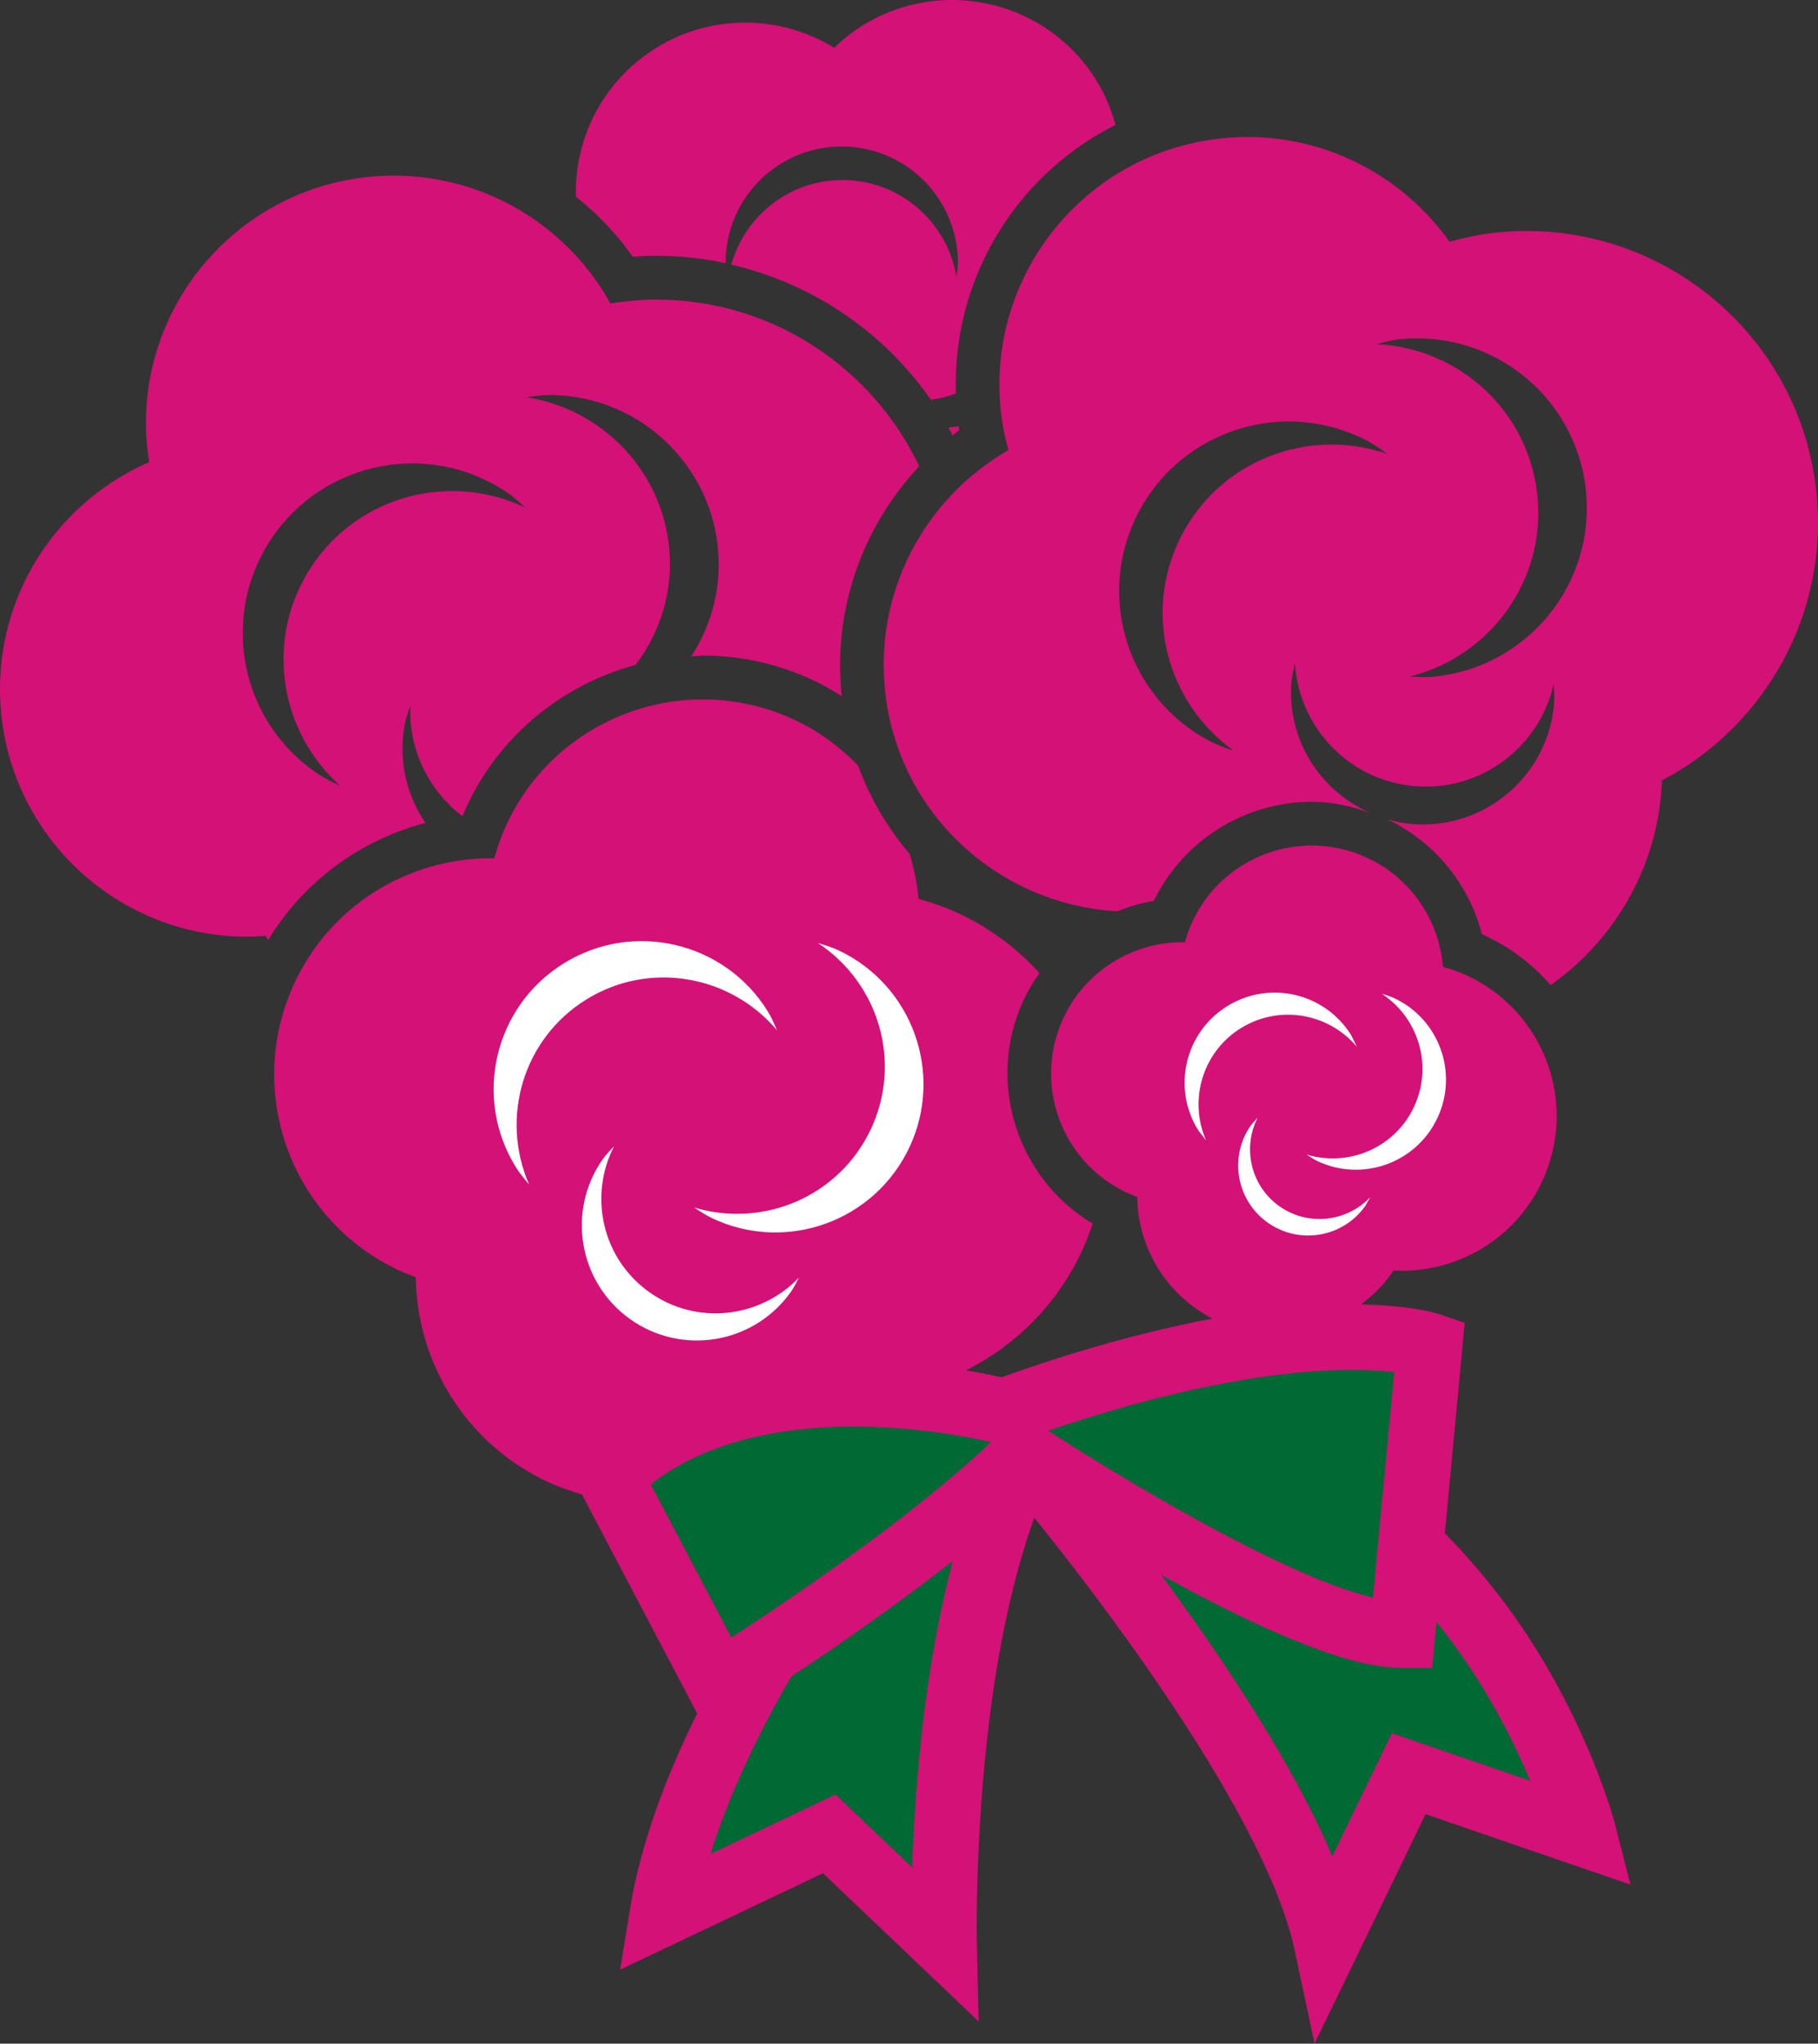
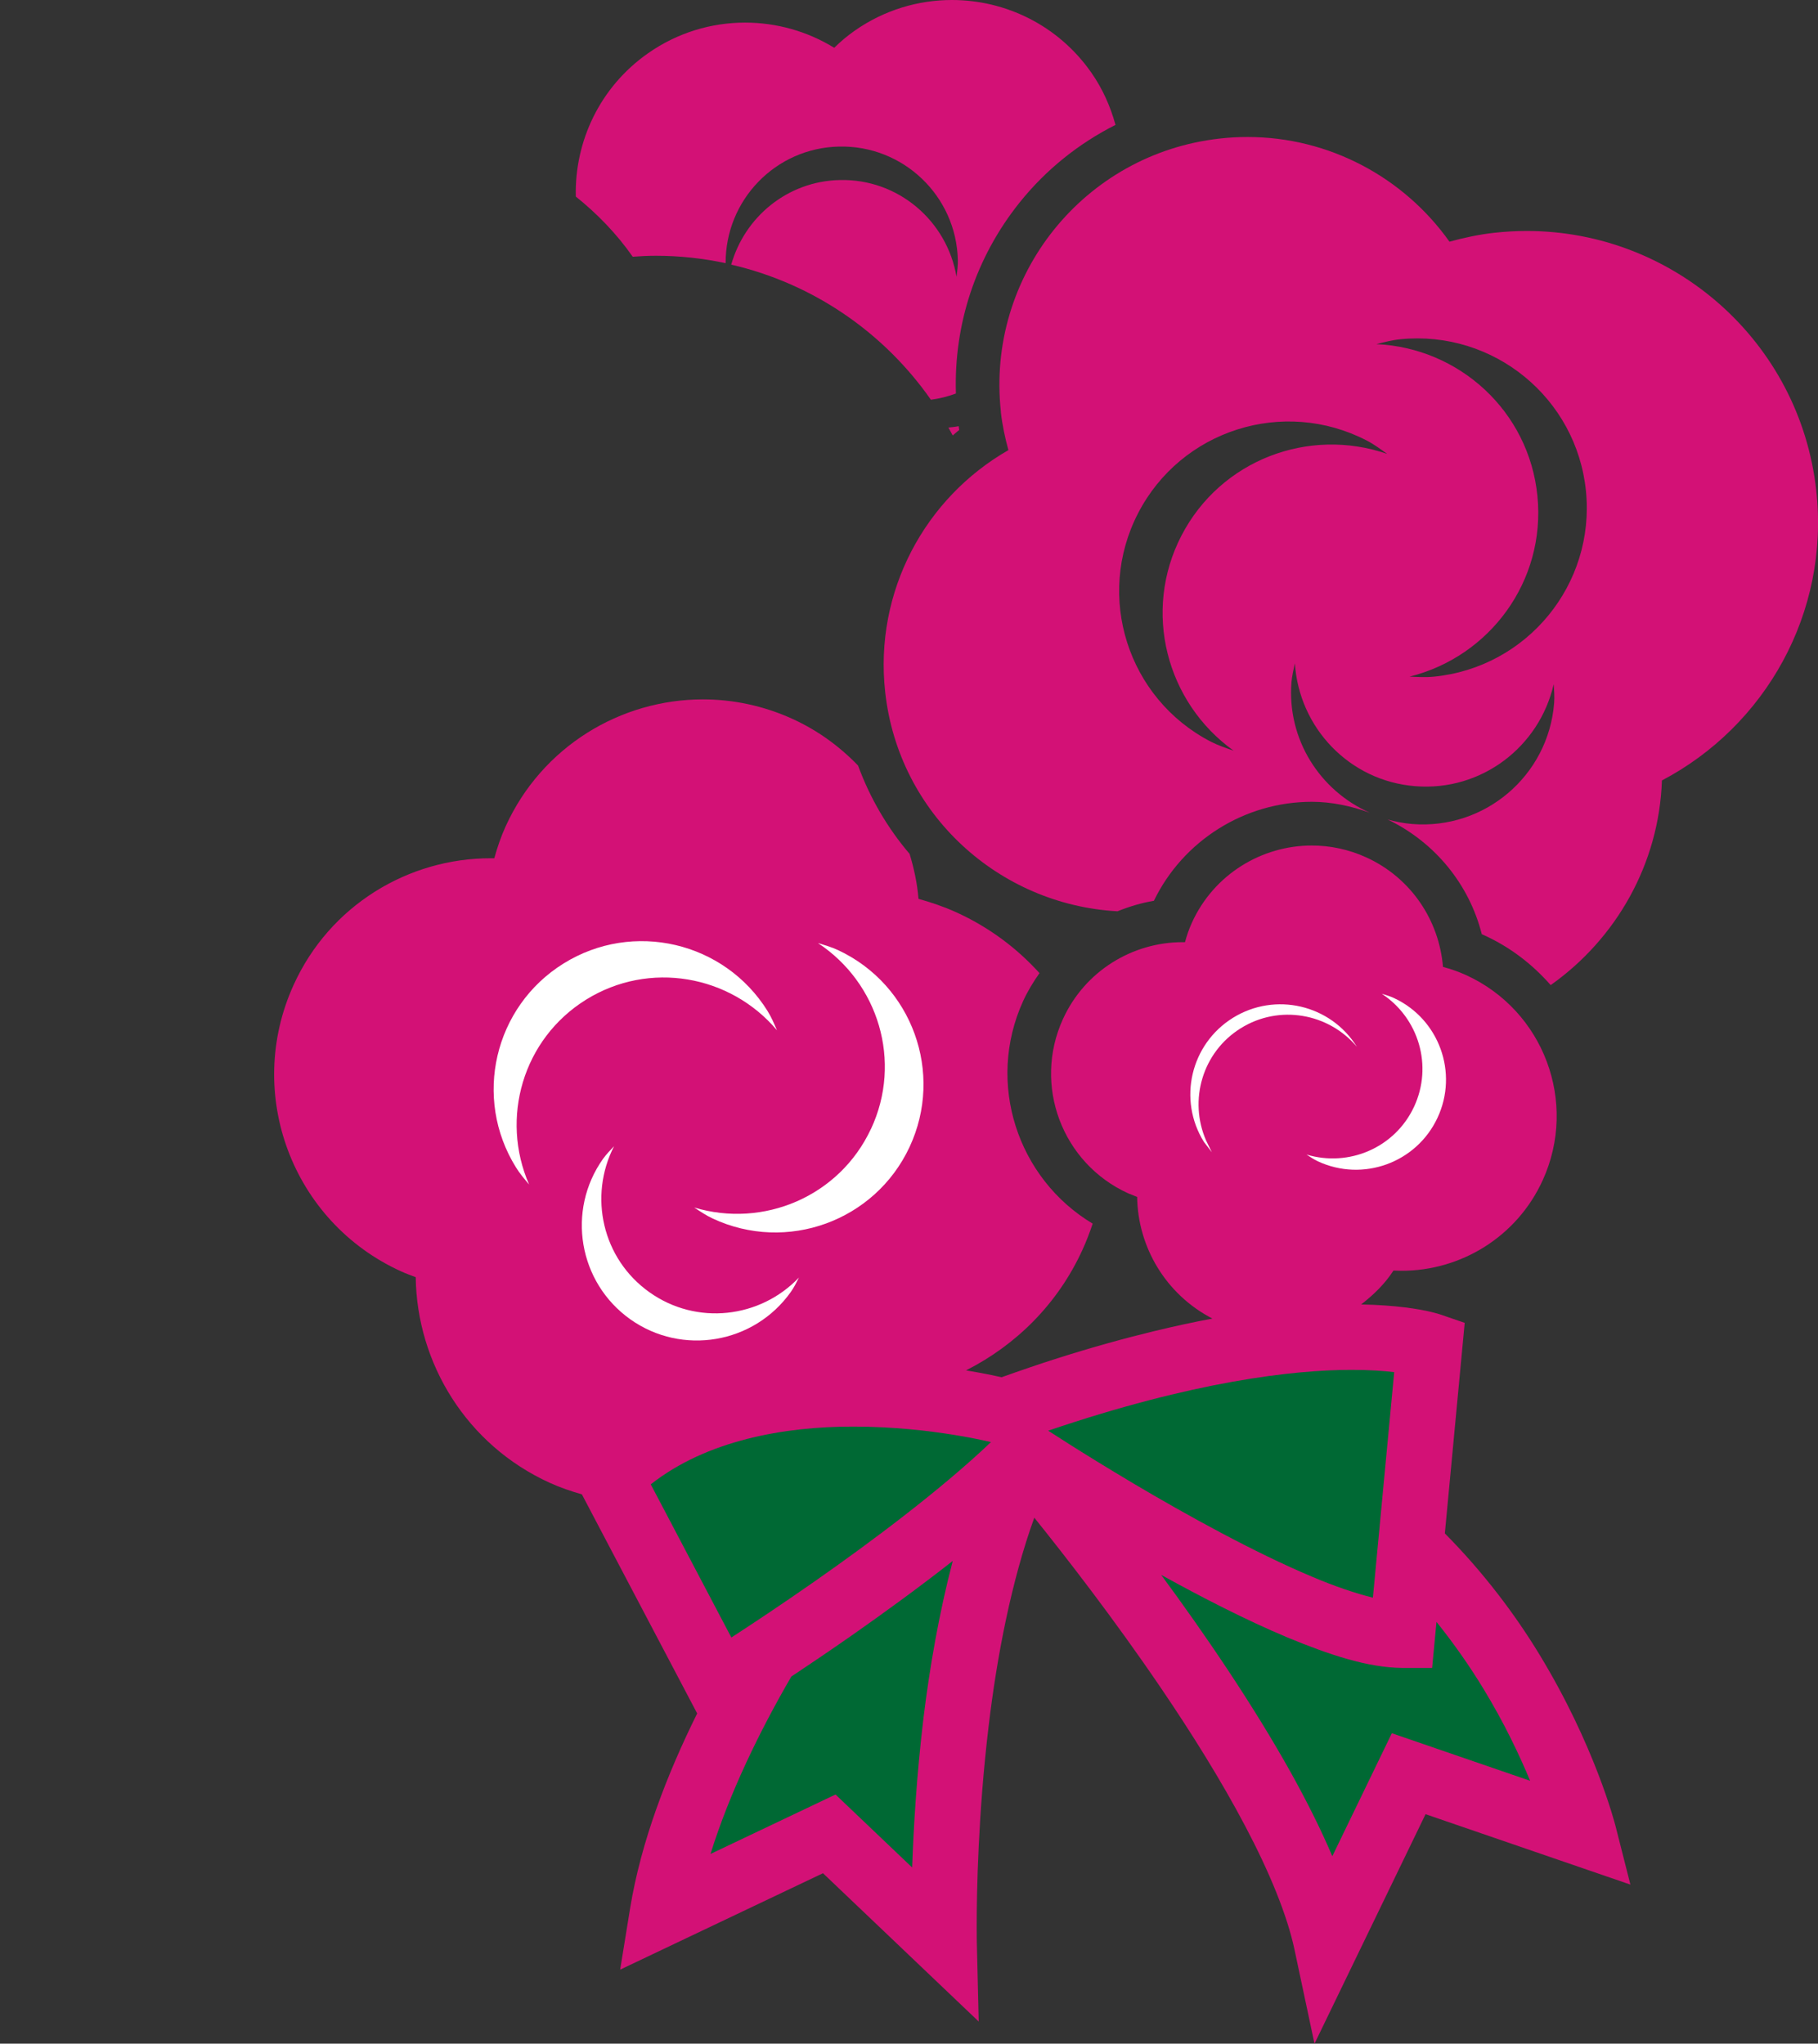
<svg xmlns="http://www.w3.org/2000/svg" id="_イヤー_2" viewBox="0 0 415.72 467.36">
  <rect x="0" y="0" width="415.72" height="467.36" fill="#333333" stroke="none" />
  <defs>
    <style>.cls-1{fill:#fff;}.cls-2{fill:#006934;}.cls-3{fill:#d31176;}</style>
  </defs>
  <g id="_イヤー_1-2">
    <g>
      <path class="cls-3" d="M311.25,298.31c2.8-2.17,5.4-4.65,7.39-7.75l1.88,.05c13.46,0,26.32-7.68,32.26-20.73,8.1-17.81,.22-38.81-17.58-46.91-1.72-.78-3.47-1.37-5.24-1.86-.85-10.55-7.23-20.34-17.54-25.04-4.04-1.84-8.28-2.71-12.45-2.71-11.44,0-22.38,6.56-27.42,17.65-.67,1.47-1.17,2.95-1.58,4.45h-.53c-11.43,0-22.35,6.54-27.39,17.61-6.88,15.12-.19,32.95,14.93,39.83l2.05,.82c.16,11.43,6.5,22.27,17.21,27.82-4.14,.77-8.58,1.73-13.26,2.86-6.82,1.65-14.18,3.68-22.17,6.22-4.09,1.3-8.38,2.77-12.79,4.34-1.79-.41-4.5-.98-8.12-1.57,11.37-5.76,20.98-15.15,26.66-27.65,.89-1.95,1.64-3.92,2.3-5.91-17.23-10.33-24.42-32.18-15.91-50.89,1.04-2.28,2.34-4.4,3.75-6.4-5.18-5.73-11.57-10.52-19.05-13.92-2.83-1.28-5.71-2.25-8.62-3.07-.28-3.51-1.02-6.93-2.03-10.27-5.03-5.91-9.05-12.73-11.79-20.21-4.19-4.34-9.19-8.03-15.02-10.68-6.65-3.02-13.61-4.45-20.46-4.45-18.82,0-36.8,10.78-45.1,29.02-1.09,2.4-1.92,4.85-2.6,7.31h-.85c-18.8,0-36.76,10.74-45.04,28.97-11.31,24.86-.32,54.18,24.55,65.49,1.11,.51,2.25,.92,3.37,1.34,.27,19.66,11.58,38.36,30.67,47.04,2.41,1.09,4.86,1.92,7.33,2.63l6.03,11.47,20.33,38.63c-6.92,13.98-12.82,29.26-15.32,44.48l-2.29,14.11,46.38-22.05,35.61,33.92-.43-18.08s-.03-1.33-.03-3.85c0-7.58,.31-25.49,2.73-45.65,1.88-15.88,5.2-33.13,10.44-47.65,7.15,8.89,18.22,23.13,28.97,38.97,6.98,10.27,13.81,21.2,19.29,31.62,5.49,10.4,9.6,20.36,11.26,28.28l4.55,21.43,25.4-52.49,46.84,16.1-3.42-13.46c-.13-.47-4.67-18.29-17.43-39.24-5.48-9.01-12.66-18.6-21.58-27.61l4.54-48.15-5.59-1.92c-.23-.08-.97-.31-2.15-.59-2.69-.64-7.94-1.55-15.94-1.7Z" />
      <g id="_3">
        <path class="cls-3" d="M144.68,58.71c1.83-.14,3.6-.22,5.32-.22,5.46,0,10.79,.6,15.93,1.69-.06-14.44,11.42-26.34,25.91-26.66,14.67-.35,26.85,11.28,27.19,25.96,.03,1.3-.15,2.57-.3,3.83-2.17-12.8-13.34-22.45-26.71-22.14-11.94,.27-21.73,8.44-24.81,19.35,18.79,4.34,34.95,15.56,45.66,30.9,1.93-.26,3.85-.73,5.72-1.43-.5-15.83,4.55-31.17,14.55-43.66,6.05-7.56,13.55-13.53,21.94-17.77-1.15-4.17-2.92-8.23-5.55-11.98C241.98,5.78,229.93,0,217.68,0c-7.69,0-15.46,2.27-22.24,7.02-1.71,1.19-3.24,2.5-4.68,3.91-6.16-3.79-13.24-5.76-20.38-5.76-7.68,0-15.43,2.27-22.19,7.01-11.06,7.74-16.82,20.22-16.52,32.77,4.9,3.94,9.34,8.5,13.01,13.76Z" />
        <path class="cls-3" d="M217.86,99.58c.51-.4,.96-.86,1.48-1.24-.05-.3-.08-.59-.12-.88-.78,.17-1.56,.22-2.34,.32,.34,.6,.66,1.2,.98,1.81Z" />
-         <path class="cls-3" d="M56.61,214.22c1.4,0,2.77-.11,4.15-.21,.16,.34,.38,.64,.55,.98,8.07-13.34,21.05-22.91,35.98-26.79-4.36-6.4-6.28-14.46-4.7-22.67,.29-1.45,.78-2.81,1.25-4.17-.46,10.04,4.17,19.38,11.84,25.25,.03,0,.05,0,.08-.01l.78-1.79c7.45-16.38,21.88-28.19,38.79-32.75,4.78-6.33,7.76-14.09,7.86-22.65,.21-19.5-14.06-35.63-32.78-38.56,1.84-.25,3.67-.53,5.58-.51,21.42,.24,38.58,17.78,38.35,39.19-.08,7.62-2.43,14.64-6.29,20.59,.9-.04,1.78-.19,2.69-.19,8.52,0,16.8,1.8,24.6,5.35,2.5,1.13,4.86,2.47,7.14,3.91-2.11-19.59,4.66-38.64,17.72-52.56-10.7-22.52-33.59-38.12-60.18-38.12-3.55,0-7.02,.36-10.43,.89-9.66-17.42-28.23-29.23-49.57-29.23-31.29,0-56.66,25.37-56.66,56.67,0,3.02,.3,5.96,.76,8.84C14.04,114.39,0,134.35,0,157.61c0,31.26,25.35,56.61,56.61,56.61Zm5.39-90.95c11.87-17.83,35.93-22.65,53.76-10.78,1.59,1.06,2.95,2.32,4.33,3.57-17.11-8.12-37.99-2.84-48.8,13.4-10.81,16.24-7.64,37.54,6.45,50.2-1.67-.79-3.36-1.57-4.95-2.63-17.82-11.87-22.65-35.93-10.78-53.75Z" />
        <path class="cls-3" d="M228.86,94.23c.34,3,.96,5.89,1.73,8.71-18.98,10.86-30.74,32.25-28.17,55.37,3.09,27.88,25.99,48.59,53.11,50.09,2.67-1.07,5.45-1.92,8.33-2.4,6.67-13.78,20.75-22.64,36.12-22.64h0c4.56,0,8.98,.98,13.26,2.5-11.4-5.03-18.97-16.75-17.92-29.87,.13-1.47,.47-2.88,.78-4.29,.95,14.69,12.42,26.89,27.52,28.09,15.11,1.22,28.39-8.98,31.66-23.32,.1,1.44,.22,2.88,.1,4.35-1.34,16.59-15.86,28.95-32.44,27.62-1.95-.16-3.82-.53-5.63-1.03,10.78,5.18,18.64,14.8,21.53,26.23l.52,.23c6.04,2.75,11.11,6.71,15.23,11.41,14.98-10.6,24.78-27.7,25.44-46.8,23.57-12.38,38.4-38.25,35.29-66.32-3.77-34.1-32.66-59.34-66.19-59.34-2.45,0-4.92,.14-7.41,.41-3.53,.39-6.94,1.13-10.27,2.04-10.38-14.63-27.42-23.94-46.18-23.94-2.08,0-4.18,.11-6.3,.35-31.11,3.44-53.53,31.44-50.09,62.56Zm91.37-16.65c21.31-2.12,40.3,13.43,42.43,34.73,2.13,21.31-13.42,40.3-34.73,42.43-1.9,.19-3.76,.08-5.61,0,18.39-4.58,31.18-21.91,29.24-41.32-1.93-19.41-17.9-33.87-36.82-34.72,1.8-.46,3.59-.93,5.49-1.12Zm-7.72,23.15c1.69,.88,3.19,1.99,4.69,3.07-17.9-6.19-38.07,1.36-47.04,18.69-8.96,17.32-3.46,38.15,11.93,49.18-1.74-.6-3.51-1.19-5.21-2.06-19.02-9.84-26.46-33.23-16.63-52.25,9.83-19.02,33.22-26.47,52.25-16.63Z" />
        <g>
          <path class="cls-2" d="M148.8,339.44l18.44,35.04c.24-.16,.43-.27,.67-.44,4.65-3.03,11.11-7.32,18.29-12.34,13.34-9.32,29.19-21.22,40.4-31.91l-1.47-.34c-1.6-.35-3.97-.83-6.9-1.3-5.87-.96-14.05-1.91-23.01-1.91-15.86-.04-33.66,3.15-46.41,13.21Z" />
-           <path class="cls-1" d="M286.09,257.27c-5.12,7.22-3.42,17.2,3.78,22.32,7.21,5.12,17.2,3.42,22.32-3.79l1.14-2.01c-5.39,5.66-14.22,6.71-20.79,2.05-6.56-4.66-8.49-13.34-4.93-20.3l-1.52,1.74Z" />
          <path class="cls-2" d="M244.34,330.16c3.68,2.33,8.88,5.55,14.92,9.14,12.07,7.15,27.59,15.74,40.81,21.29,5.16,2.2,9.93,3.79,13.87,4.78l4.87-51.58c-2.43-.28-5.63-.52-9.71-.52-13.38,0-36.08,2.59-69.42,13.91,.14,.09,.21,.14,.38,.24,1,.65,2.46,1.58,4.29,2.74Z" />
          <path class="cls-2" d="M327.49,381.44h-6.83c-8.01-.09-16.74-3.03-26.4-7.03-9.41-3.96-19.43-9.11-28.73-14.25,9.95,13.51,21.06,29.73,29.94,45.73,3.47,6.28,6.6,12.51,9.19,18.6l13.61-28.12,31.62,10.87c-2.49-5.98-5.96-13.31-10.74-21.15-3.04-4.98-6.6-10.12-10.67-15.18l-1,10.54Z" />
          <path class="cls-1" d="M323.34,253.12c-4.39,9.39-14.94,13.82-24.58,10.91,.82,.54,1.64,1.09,2.56,1.53,10.31,4.82,22.57,.38,27.39-9.93,4.82-10.3,.38-22.56-9.93-27.38-.92-.43-1.86-.7-2.81-.99,8.41,5.53,11.76,16.47,7.37,25.86Z" />
-           <path class="cls-1" d="M275.8,260.83c-4.02-9.21-.87-20.22,7.93-25.69,8.8-5.47,20.06-3.44,26.55,4.25l-1.31-2.67c-6.01-9.66-18.71-12.62-28.37-6.61-9.66,6.01-12.62,18.71-6.61,28.36l1.81,2.36Z" />
+           <path class="cls-1" d="M275.8,260.83c-4.02-9.21-.87-20.22,7.93-25.69,8.8-5.47,20.06-3.44,26.55,4.25c-6.01-9.66-18.71-12.62-28.37-6.61-9.66,6.01-12.62,18.71-6.61,28.36l1.81,2.36Z" />
          <path class="cls-1" d="M120.98,270.86c-6.62-15.16-1.44-33.25,13.03-42.25,14.47-8.99,32.99-5.65,43.66,7-.64-1.48-1.27-2.98-2.15-4.4-9.89-15.88-30.77-20.75-46.65-10.87-15.89,9.88-20.76,30.76-10.87,46.65,.88,1.42,1.94,2.65,2.98,3.88Z" />
          <path class="cls-2" d="M162.48,423.97l28.58-13.59,17.52,16.69c.32-9.16,1.03-21.15,2.59-34.16,1.41-11.63,3.57-23.98,6.69-35.94-7.76,6.09-15.78,11.91-23.07,17.02-5.12,3.57-9.82,6.75-13.84,9.42-7.23,12.44-14.14,26.63-18.48,40.56Z" />
          <path class="cls-1" d="M137.9,265c-8.41,11.86-5.62,28.28,6.22,36.7,11.85,8.41,28.28,5.62,36.7-6.23,.75-1.05,1.3-2.18,1.87-3.31-8.86,9.31-23.39,11.03-34.18,3.36-10.8-7.66-13.96-21.94-8.1-33.39-.87,.92-1.75,1.82-2.51,2.87Z" />
          <path class="cls-1" d="M199.15,258.19c-7.22,15.43-24.57,22.73-40.41,17.95,1.35,.89,2.7,1.8,4.21,2.51,16.94,7.93,37.1,.62,45.03-16.33,7.92-16.94,.62-37.1-16.32-45.03-1.51-.71-3.07-1.15-4.62-1.62,13.82,9.1,19.34,27.08,12.12,42.52Z" />
        </g>
      </g>
    </g>
  </g>
</svg>